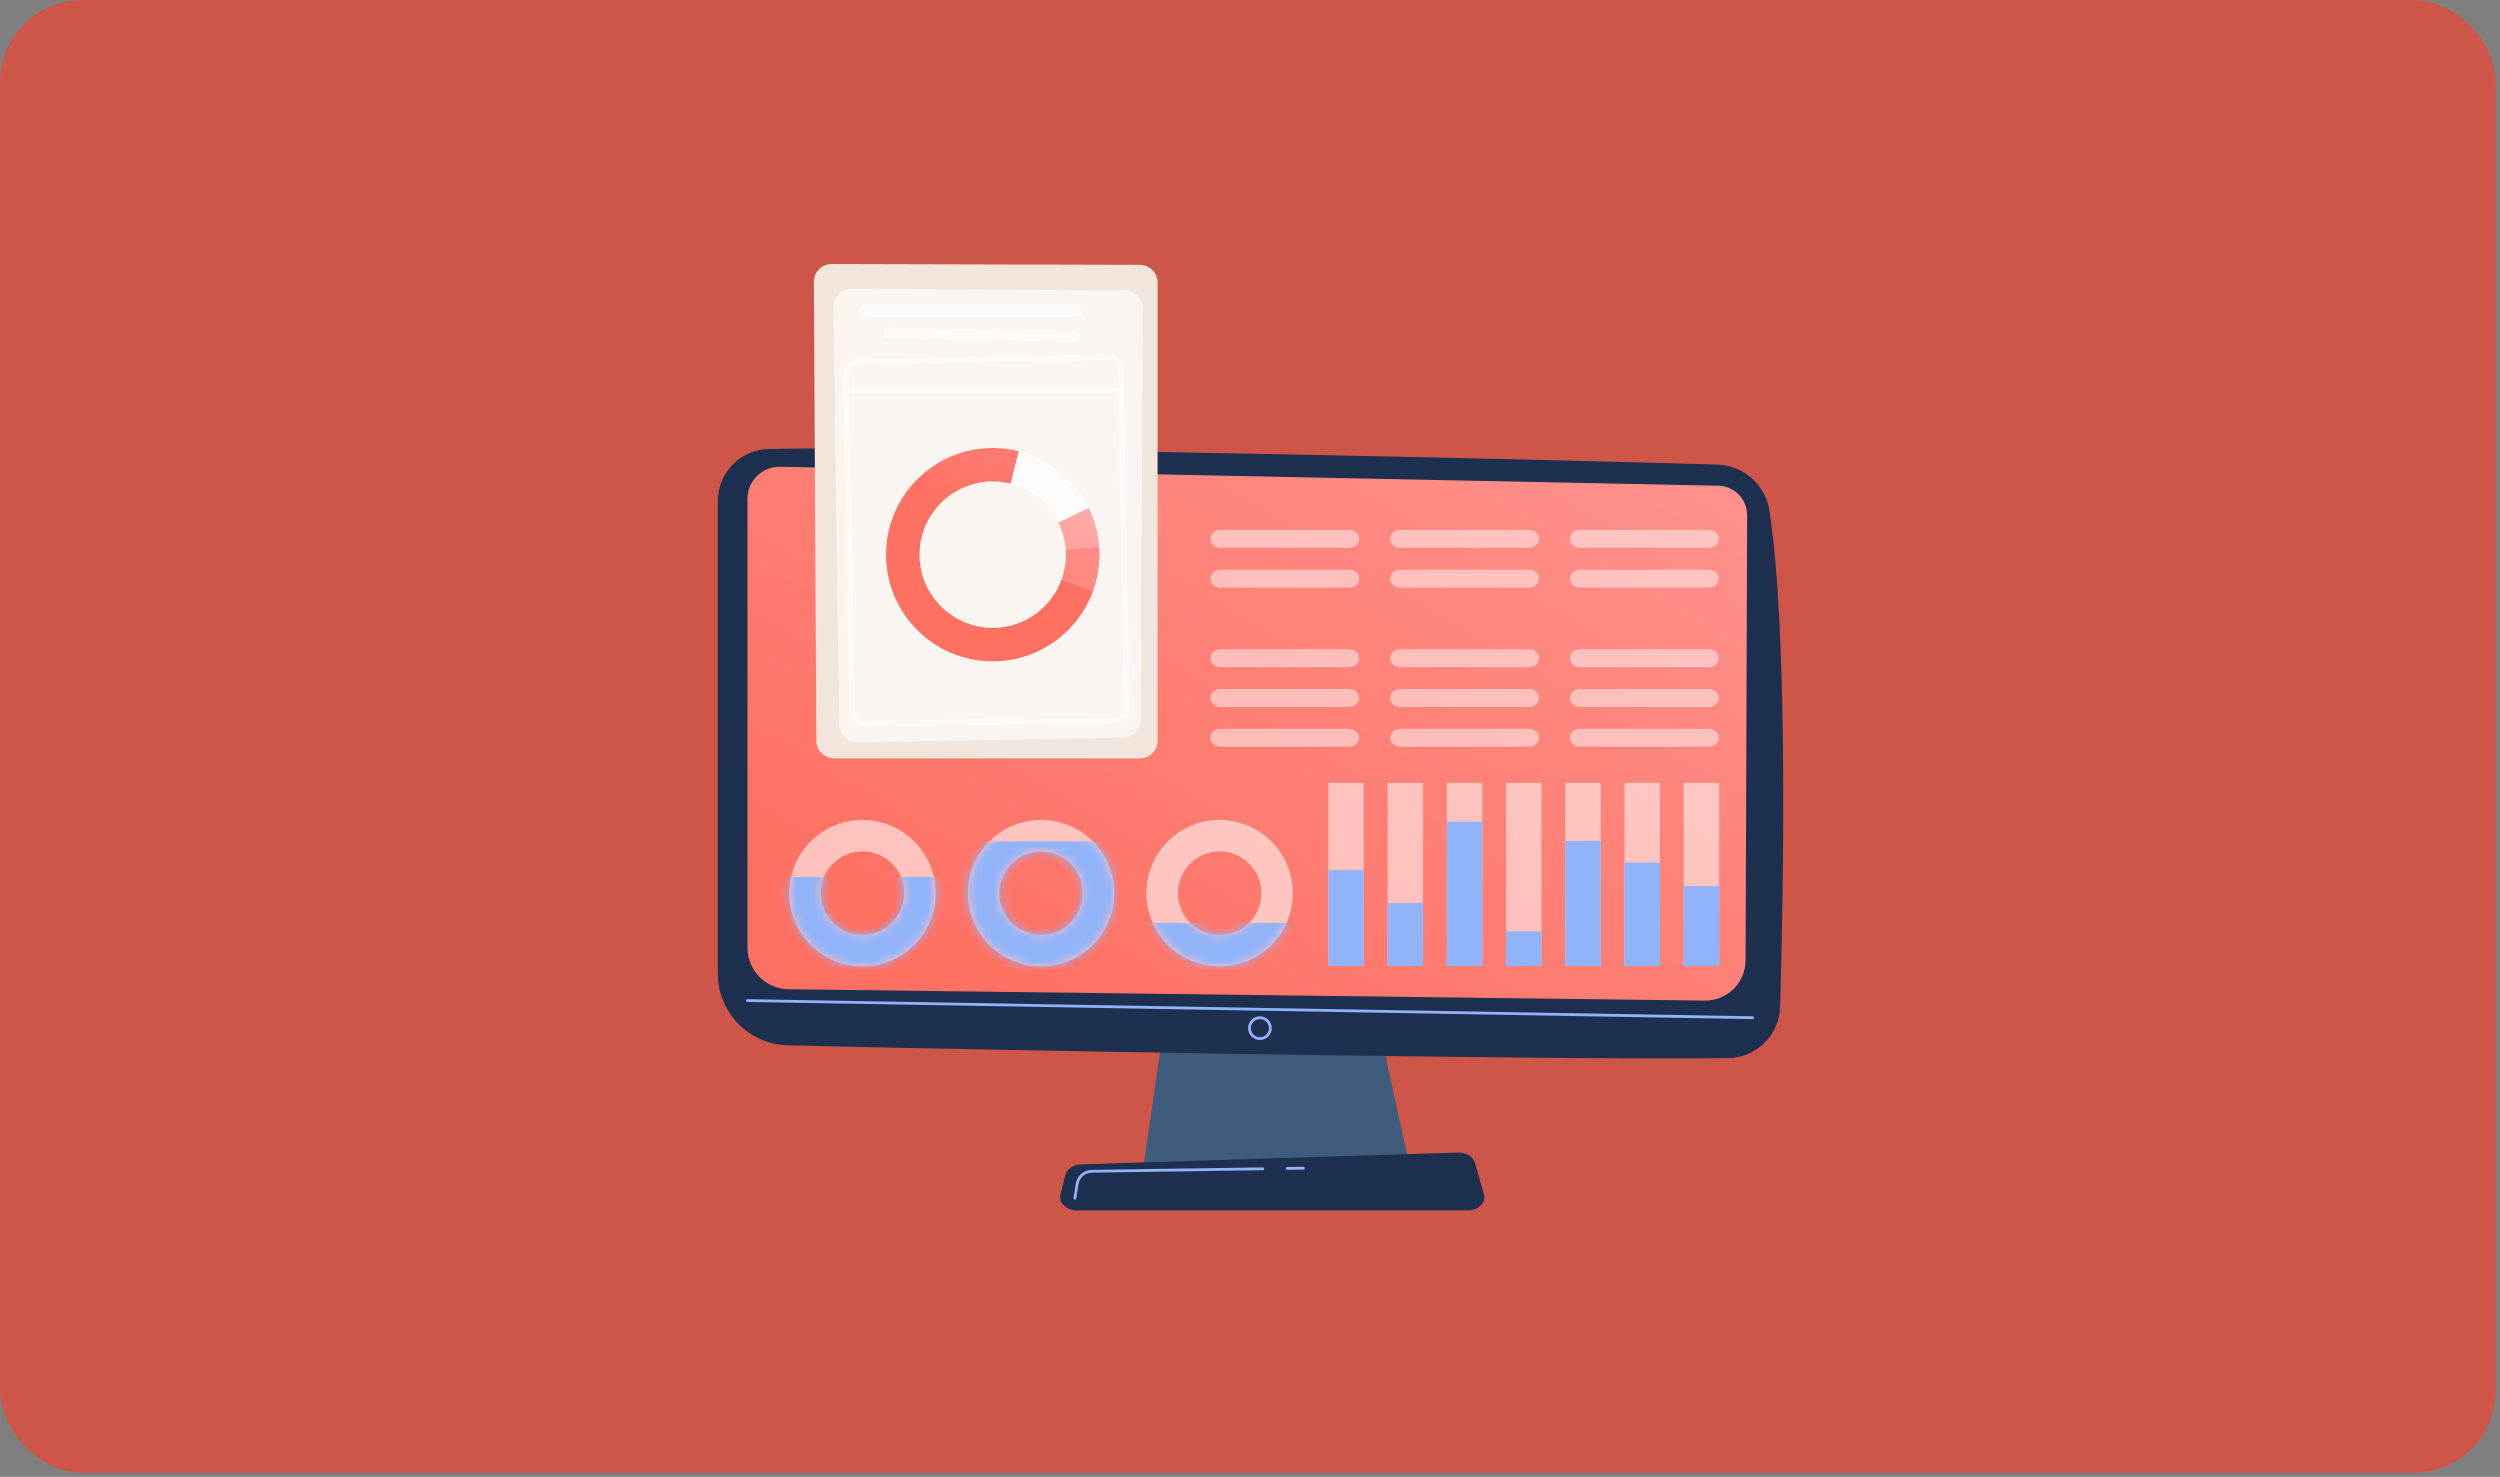
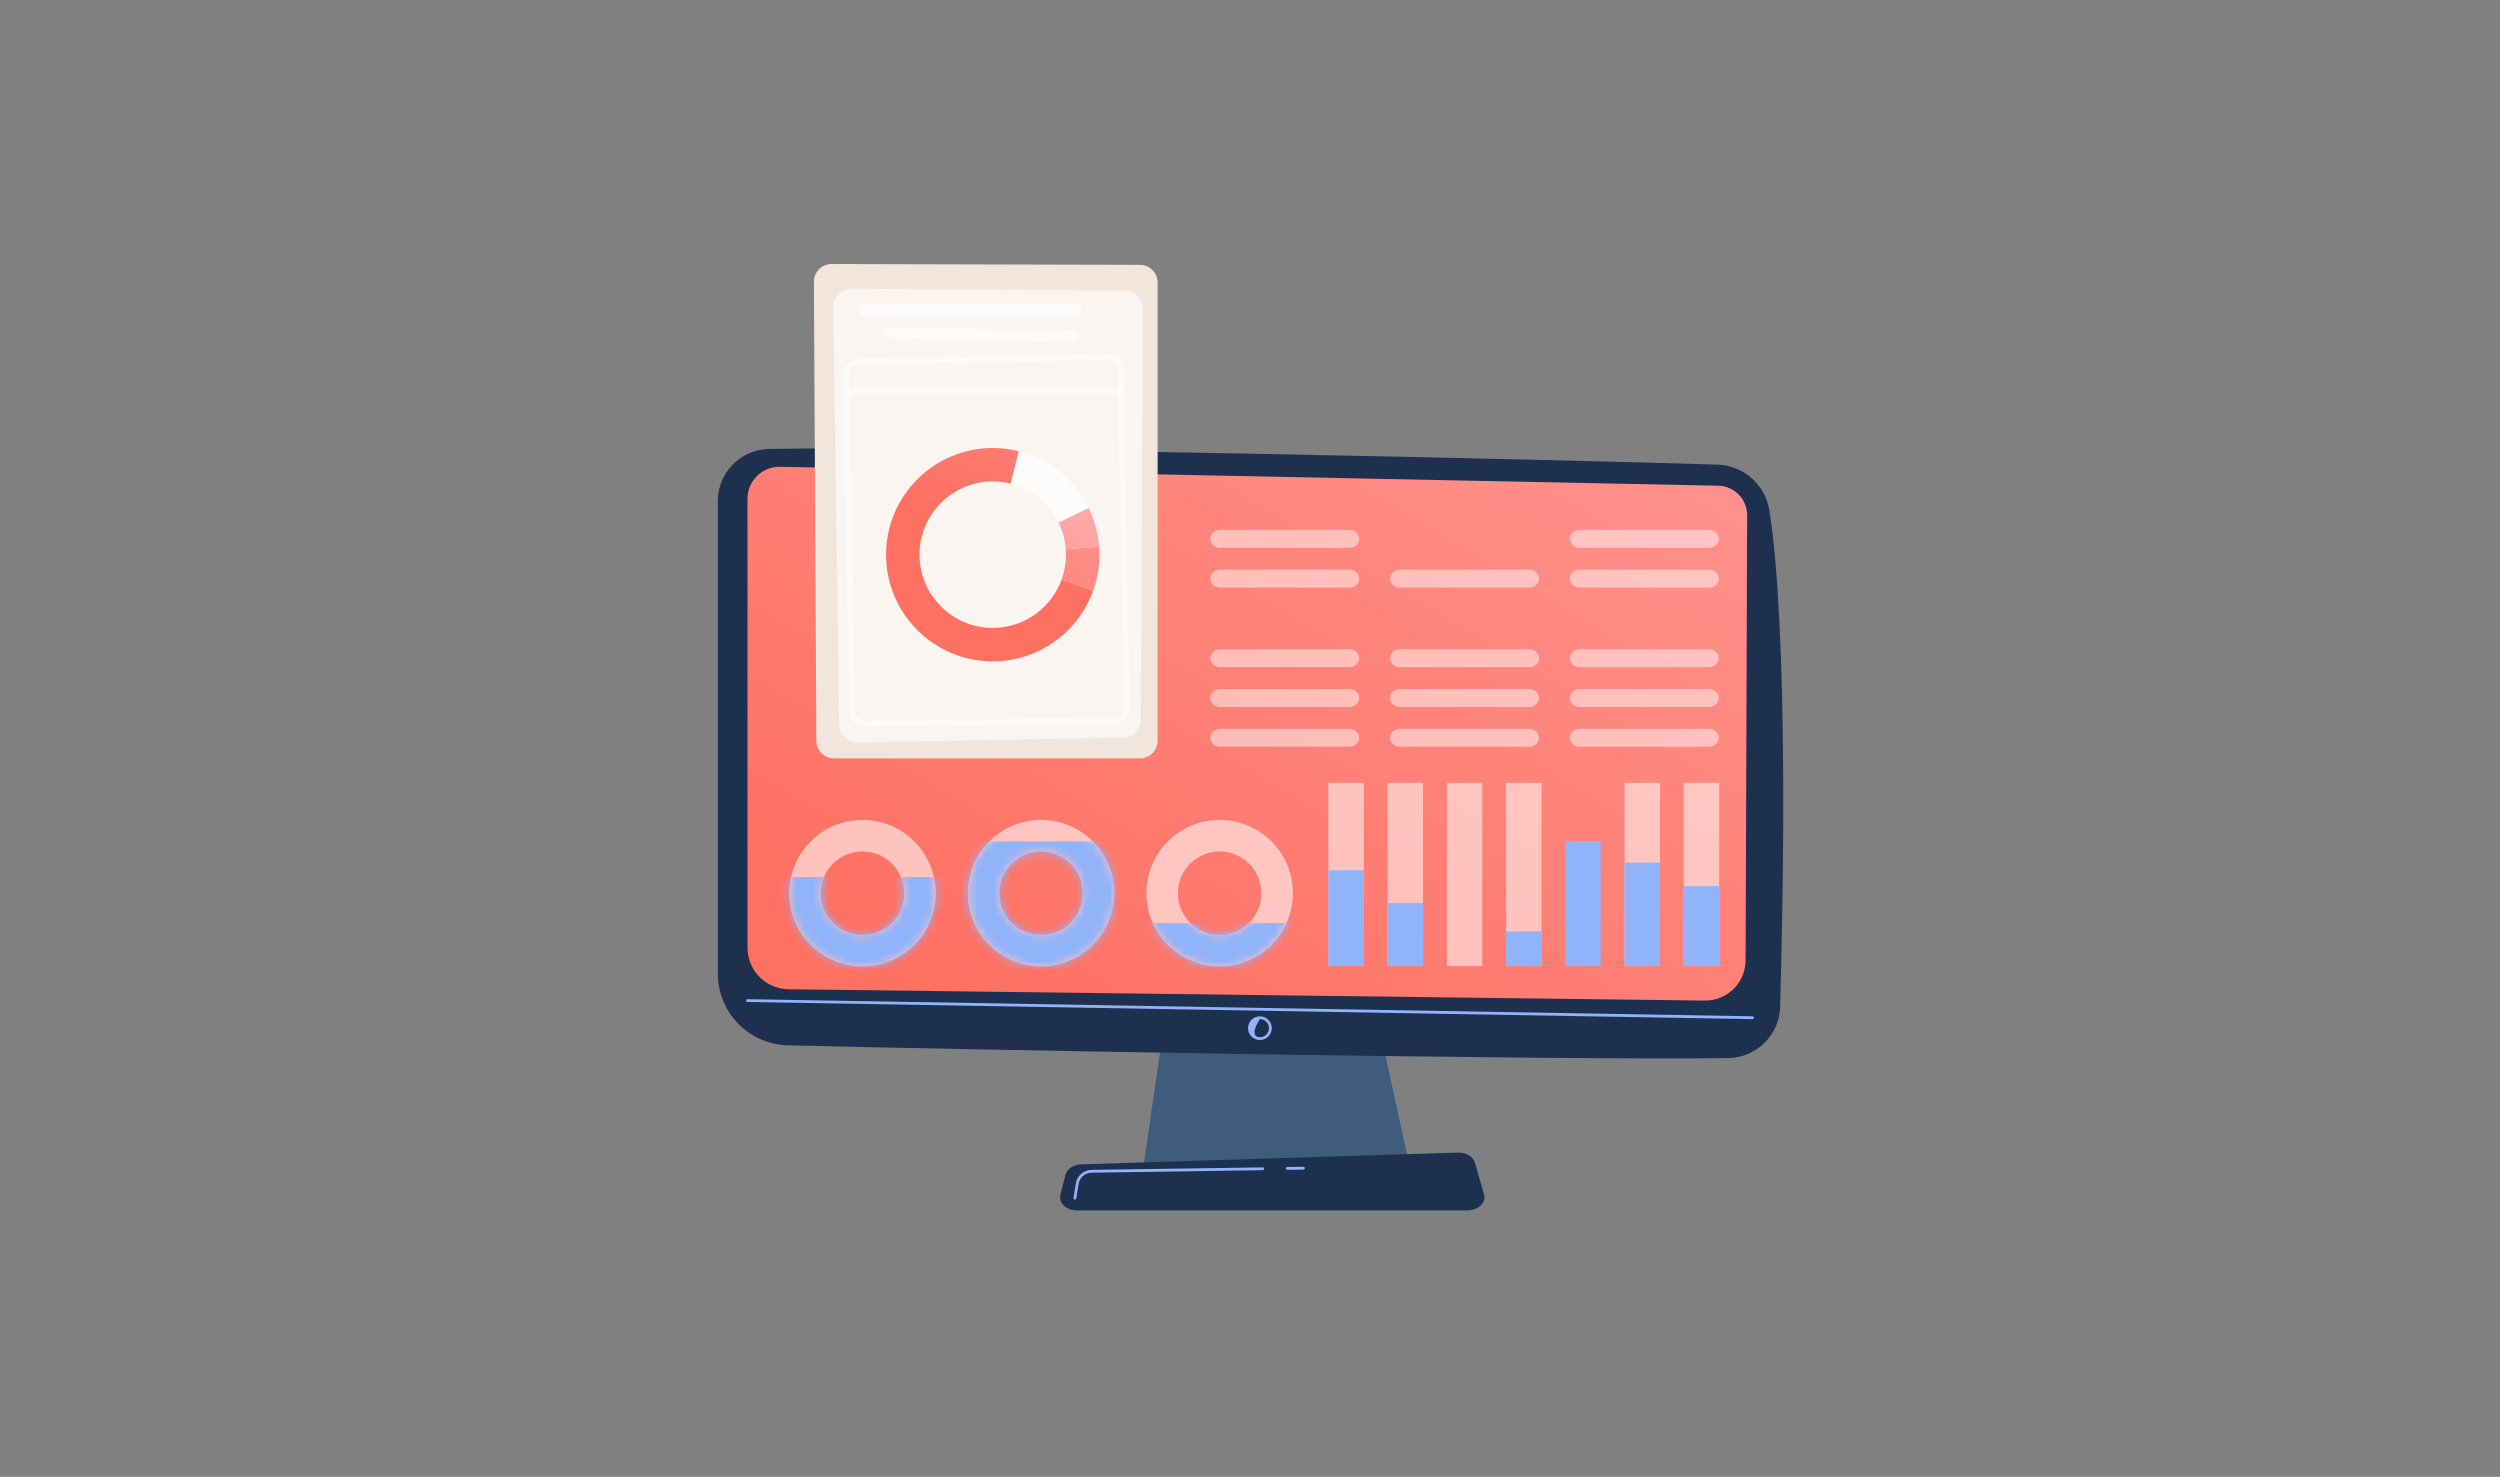
<svg xmlns="http://www.w3.org/2000/svg" width="303" height="179" viewBox="0 0 303 179" fill="none">
  <rect x="0" y="0" width="303" height="179" fill="#808080" stroke="none" />
-   <rect x="0.001" width="302.5" height="178.5" rx="10" fill="#CE5649" />
  <path d="M141.342 122.342L138.554 141.584H170.903L166.689 122.342H141.342Z" fill="#405C7D" />
  <path d="M87.001 60.731V118.003C87.001 122.714 90.756 126.567 95.466 126.688C116.384 127.228 189.546 128.536 209.459 128.242C212.881 128.192 215.654 125.453 215.752 122.031C216.136 108.727 216.76 76.732 214.452 61.879C213.966 58.751 211.326 56.412 208.162 56.311C190.635 55.75 113.078 53.97 93.174 54.417C89.742 54.494 87.001 57.298 87.001 60.731H87.001Z" fill="#1E304F" />
  <path d="M90.596 60.452V114.864C90.596 117.615 92.804 119.856 95.554 119.897L206.595 121.269C209.321 121.31 211.557 119.116 211.567 116.389L211.753 62.463C211.76 60.513 210.207 58.915 208.257 58.868L94.572 56.571C92.392 56.518 90.596 58.271 90.596 60.452V60.452Z" fill="url(#paint0_linear_424_5018)" />
  <path d="M212.403 123.516H212.4L90.593 121.44C90.499 121.439 90.424 121.361 90.426 121.267C90.427 121.173 90.509 121.096 90.599 121.1L212.406 123.175C212.5 123.177 212.575 123.254 212.573 123.348C212.572 123.441 212.496 123.516 212.403 123.516Z" fill="#91B3FA" />
-   <path d="M152.7 126.051C151.907 126.051 151.263 125.406 151.263 124.613C151.263 123.821 151.908 123.176 152.7 123.176C153.493 123.176 154.138 123.821 154.138 124.613C154.138 125.406 153.493 126.051 152.7 126.051ZM152.7 123.516C152.095 123.516 151.603 124.008 151.603 124.613C151.603 125.218 152.095 125.71 152.7 125.71C153.305 125.71 153.797 125.218 153.797 124.613C153.797 124.008 153.305 123.516 152.7 123.516Z" fill="#91B3FA" />
+   <path d="M152.7 126.051C151.907 126.051 151.263 125.406 151.263 124.613C151.263 123.821 151.908 123.176 152.7 123.176C153.493 123.176 154.138 123.821 154.138 124.613C154.138 125.406 153.493 126.051 152.7 126.051ZM152.7 123.516C151.603 125.218 152.095 125.71 152.7 125.71C153.305 125.71 153.797 125.218 153.797 124.613C153.797 124.008 153.305 123.516 152.7 123.516Z" fill="#91B3FA" />
  <path d="M177.871 146.7H130.526C129.24 146.7 128.274 145.784 128.523 144.801L129.13 142.399C129.313 141.676 130.108 141.145 131.052 141.116L176.694 139.692C177.68 139.661 178.554 140.185 178.768 140.936L179.863 144.762C180.148 145.757 179.177 146.7 177.87 146.7H177.871Z" fill="#1E304F" />
  <path d="M156.012 141.783C155.919 141.783 155.843 141.708 155.842 141.615C155.841 141.521 155.915 141.444 156.009 141.442L157.965 141.414C158.057 141.413 158.137 141.487 158.138 141.581C158.139 141.675 158.065 141.753 157.97 141.754L156.014 141.783H156.012H156.012Z" fill="#91B3FA" />
  <path d="M130.275 145.392C130.266 145.392 130.257 145.391 130.248 145.389C130.155 145.374 130.092 145.287 130.107 145.195L130.386 143.447C130.537 142.5 131.342 141.803 132.301 141.789L153.045 141.486C153.138 141.481 153.217 141.559 153.218 141.653C153.219 141.747 153.144 141.825 153.05 141.826L132.306 142.129C131.513 142.141 130.846 142.717 130.721 143.5L130.443 145.248C130.429 145.331 130.357 145.391 130.275 145.391V145.392Z" fill="#91B3FA" />
  <g opacity="0.53">
    <path d="M165.295 94.879H160.999V117.087H165.295V94.879Z" fill="white" />
    <path d="M172.473 94.879H168.177V117.087H172.473V94.879Z" fill="white" />
    <path d="M179.651 94.879H175.355V117.087H179.651V94.879Z" fill="white" />
    <path d="M186.829 94.879H182.533V117.087H186.829V94.879Z" fill="white" />
-     <path d="M194.009 94.879H189.713V117.087H194.009V94.879Z" fill="white" />
    <path d="M201.187 94.879H196.891V117.087H201.187V94.879Z" fill="white" />
    <path d="M208.365 94.879H204.069V117.087H208.365V94.879Z" fill="white" />
  </g>
  <path d="M165.295 105.465H160.999V117.087H165.295V105.465Z" fill="#91B3FA" />
  <path d="M172.474 109.459H168.178V117.087H172.474V109.459Z" fill="#91B3FA" />
-   <path d="M179.651 99.587H175.355V117.087H179.651V99.587Z" fill="#91B3FA" />
  <path d="M186.83 112.883H182.534V117.087H186.83V112.883Z" fill="#91B3FA" />
  <path d="M194.009 101.927H189.713V117.087H194.009V101.927Z" fill="#91B3FA" />
  <path d="M201.187 104.552H196.891V117.087H201.187V104.552Z" fill="#91B3FA" />
  <path d="M208.365 107.405H204.069V117.087H208.365V107.405Z" fill="#91B3FA" />
  <path opacity="0.57" d="M104.534 99.374C99.63 99.374 95.655 103.349 95.655 108.253C95.655 113.157 99.63 117.132 104.534 117.132C109.437 117.132 113.413 113.157 113.413 108.253C113.413 103.349 109.437 99.374 104.534 99.374ZM104.534 113.312C101.74 113.312 99.475 111.047 99.475 108.253C99.475 105.459 101.74 103.195 104.534 103.195C107.328 103.195 109.592 105.459 109.592 108.253C109.592 111.047 107.328 113.312 104.534 113.312Z" fill="white" />
  <mask id="mask0_424_5018" style="mask-type:luminance" maskUnits="userSpaceOnUse" x="95" y="99" width="19" height="19">
    <path d="M104.534 99.374C99.63 99.374 95.655 103.349 95.655 108.253C95.655 113.157 99.63 117.132 104.534 117.132C109.437 117.132 113.413 113.157 113.413 108.253C113.413 103.349 109.437 99.374 104.534 99.374ZM104.534 113.312C101.74 113.312 99.475 111.047 99.475 108.253C99.475 105.459 101.74 103.195 104.534 103.195C107.328 103.195 109.592 105.459 109.592 108.253C109.592 111.047 107.328 113.312 104.534 113.312Z" fill="white" />
  </mask>
  <g mask="url(#mask0_424_5018)">
    <path d="M118.508 106.3H92.135V117.461H118.508V106.3Z" fill="#91B3FA" />
  </g>
  <path opacity="0.57" d="M126.178 99.374C121.275 99.374 117.3 103.35 117.3 108.253C117.3 113.157 121.275 117.132 126.178 117.132C131.082 117.132 135.057 113.157 135.057 108.253C135.057 103.35 131.082 99.374 126.178 99.374ZM126.178 113.312C123.385 113.312 121.12 111.047 121.12 108.253C121.12 105.459 123.385 103.195 126.178 103.195C128.972 103.195 131.237 105.459 131.237 108.253C131.237 111.047 128.972 113.312 126.178 113.312Z" fill="white" />
  <mask id="mask1_424_5018" style="mask-type:luminance" maskUnits="userSpaceOnUse" x="117" y="99" width="19" height="19">
    <path d="M126.179 99.374C121.276 99.374 117.301 103.35 117.301 108.253C117.301 113.157 121.276 117.132 126.179 117.132C131.083 117.132 135.058 113.157 135.058 108.253C135.058 103.35 131.083 99.374 126.179 99.374ZM126.179 113.312C123.386 113.312 121.121 111.047 121.121 108.253C121.121 105.459 123.386 103.195 126.179 103.195C128.973 103.195 131.238 105.459 131.238 108.253C131.238 111.047 128.973 113.312 126.179 113.312Z" fill="white" />
  </mask>
  <g mask="url(#mask1_424_5018)">
    <path d="M140.154 101.986H113.78V117.462H140.154V101.986Z" fill="#91B3FA" />
  </g>
  <path opacity="0.57" d="M147.821 99.374C142.917 99.374 138.942 103.349 138.942 108.253C138.942 113.157 142.917 117.132 147.821 117.132C152.725 117.132 156.7 113.157 156.7 108.253C156.7 103.349 152.725 99.374 147.821 99.374ZM147.821 113.312C145.027 113.312 142.763 111.047 142.763 108.253C142.763 105.459 145.027 103.195 147.821 103.195C150.615 103.195 152.88 105.459 152.88 108.253C152.88 111.047 150.615 113.312 147.821 113.312Z" fill="white" />
  <mask id="mask2_424_5018" style="mask-type:luminance" maskUnits="userSpaceOnUse" x="138" y="99" width="19" height="19">
    <path d="M147.821 99.374C142.917 99.374 138.942 103.349 138.942 108.253C138.942 113.157 142.917 117.132 147.821 117.132C152.725 117.132 156.7 113.157 156.7 108.253C156.7 103.349 152.725 99.374 147.821 99.374ZM147.821 113.312C145.027 113.312 142.763 111.047 142.763 108.253C142.763 105.459 145.027 103.195 147.821 103.195C150.615 103.195 152.88 105.459 152.88 108.253C152.88 111.047 150.615 113.312 147.821 113.312Z" fill="white" />
  </mask>
  <g mask="url(#mask2_424_5018)">
    <path d="M161.796 111.881H135.422V117.462H161.796V111.881Z" fill="#91B3FA" />
  </g>
  <g opacity="0.48">
    <path d="M163.551 64.219H147.876C147.22 64.219 146.688 64.707 146.688 65.308C146.688 65.91 147.22 66.397 147.876 66.397H163.551C164.207 66.397 164.738 65.91 164.738 65.308C164.738 64.707 164.207 64.219 163.551 64.219Z" fill="white" />
    <path d="M163.551 69.041H147.876C147.22 69.041 146.688 69.529 146.688 70.13C146.688 70.731 147.22 71.219 147.876 71.219H163.551C164.207 71.219 164.738 70.731 164.738 70.13C164.738 69.529 164.207 69.041 163.551 69.041Z" fill="white" />
    <path d="M163.551 88.329H147.876C147.22 88.329 146.688 88.816 146.688 89.418C146.688 90.019 147.22 90.507 147.876 90.507H163.551C164.207 90.507 164.738 90.019 164.738 89.418C164.738 88.816 164.207 88.329 163.551 88.329Z" fill="white" />
    <path d="M163.551 83.507H147.876C147.22 83.507 146.688 83.994 146.688 84.596C146.688 85.197 147.22 85.685 147.876 85.685H163.551C164.207 85.685 164.738 85.197 164.738 84.596C164.738 83.994 164.207 83.507 163.551 83.507Z" fill="white" />
    <path d="M163.551 78.685H147.876C147.22 78.685 146.688 79.172 146.688 79.774C146.688 80.376 147.22 80.863 147.876 80.863H163.551C164.207 80.863 164.738 80.376 164.738 79.774C164.738 79.172 164.207 78.685 163.551 78.685Z" fill="white" />
  </g>
  <g opacity="0.48">
-     <path d="M185.341 64.219H169.666C169.01 64.219 168.479 64.707 168.479 65.308C168.479 65.91 169.01 66.397 169.666 66.397H185.341C185.997 66.397 186.529 65.91 186.529 65.308C186.529 64.707 185.997 64.219 185.341 64.219Z" fill="white" />
    <path d="M185.341 69.041H169.666C169.01 69.041 168.479 69.529 168.479 70.13C168.479 70.732 169.01 71.219 169.666 71.219H185.341C185.997 71.219 186.529 70.732 186.529 70.13C186.529 69.529 185.997 69.041 185.341 69.041Z" fill="white" />
    <path d="M185.341 88.329H169.666C169.01 88.329 168.479 88.817 168.479 89.418C168.479 90.019 169.01 90.507 169.666 90.507H185.341C185.997 90.507 186.529 90.019 186.529 89.418C186.529 88.817 185.997 88.329 185.341 88.329Z" fill="white" />
    <path d="M185.341 83.507H169.666C169.01 83.507 168.479 83.994 168.479 84.596C168.479 85.197 169.01 85.685 169.666 85.685H185.341C185.997 85.685 186.529 85.197 186.529 84.596C186.529 83.994 185.997 83.507 185.341 83.507Z" fill="white" />
    <path d="M185.341 78.685H169.666C169.01 78.685 168.479 79.172 168.479 79.774C168.479 80.376 169.01 80.863 169.666 80.863H185.341C185.997 80.863 186.529 80.376 186.529 79.774C186.529 79.172 185.997 78.685 185.341 78.685Z" fill="white" />
  </g>
  <g opacity="0.48">
    <path d="M207.131 64.219H191.456C190.8 64.219 190.269 64.707 190.269 65.308C190.269 65.91 190.8 66.397 191.456 66.397H207.131C207.787 66.397 208.319 65.91 208.319 65.308C208.319 64.707 207.787 64.219 207.131 64.219Z" fill="white" />
    <path d="M207.131 69.041H191.456C190.8 69.041 190.269 69.529 190.269 70.13C190.269 70.731 190.8 71.219 191.456 71.219H207.131C207.787 71.219 208.319 70.731 208.319 70.13C208.319 69.529 207.787 69.041 207.131 69.041Z" fill="white" />
    <path d="M207.131 88.329H191.456C190.8 88.329 190.269 88.816 190.269 89.418C190.269 90.019 190.8 90.507 191.456 90.507H207.131C207.787 90.507 208.319 90.019 208.319 89.418C208.319 88.816 207.787 88.329 207.131 88.329Z" fill="white" />
    <path d="M207.131 83.507H191.456C190.8 83.507 190.269 83.994 190.269 84.596C190.269 85.197 190.8 85.685 191.456 85.685H207.131C207.787 85.685 208.319 85.197 208.319 84.596C208.319 83.994 207.787 83.507 207.131 83.507Z" fill="white" />
    <path d="M207.131 78.685H191.456C190.8 78.685 190.269 79.172 190.269 79.774C190.269 80.376 190.8 80.863 191.456 80.863H207.131C207.787 80.863 208.319 80.376 208.319 79.774C208.319 79.172 207.787 78.685 207.131 78.685Z" fill="white" />
  </g>
  <path d="M101.083 91.916H138.161C139.344 91.916 140.302 90.958 140.302 89.775V34.241C140.302 33.061 139.347 32.103 138.167 32.1L100.792 32C99.603 31.997 98.639 32.963 98.645 34.152L98.942 89.787C98.948 90.965 99.905 91.916 101.083 91.916Z" fill="#F2E6DC" />
  <path opacity="0.6" d="M103.186 35L136.34 35.204C137.538 35.211 138.504 36.188 138.499 37.386L138.268 87.231C138.262 88.411 137.315 89.371 136.135 89.392L103.922 89.98C102.719 90.002 101.727 89.041 101.711 87.839L101.001 37.203C100.984 35.986 101.97 34.993 103.187 35H103.186Z" fill="white" />
  <path opacity="0.6" d="M104.899 36.883H130.443C130.802 36.883 131.093 37.174 131.093 37.532V37.761C131.093 38.119 130.802 38.41 130.443 38.41H104.899C104.54 38.41 104.249 38.119 104.249 37.761V37.532C104.249 37.174 104.54 36.883 104.899 36.883Z" fill="white" />
  <path opacity="0.6" d="M107.099 40.407C107.117 40.748 107.395 41.015 107.736 41.022L130.076 41.429C130.44 41.436 130.738 41.143 130.738 40.78V40.727C130.738 40.372 130.453 40.082 130.098 40.077L107.758 39.723C107.381 39.717 107.078 40.032 107.099 40.408V40.407Z" fill="white" />
  <path opacity="0.61" d="M104.818 88.048C103.796 88.048 102.953 87.223 102.935 86.199L102.21 45.433C102.192 44.397 103.02 43.537 104.056 43.517L134.22 42.93C134.725 42.924 135.199 43.107 135.562 43.456C135.925 43.805 136.13 44.274 136.14 44.777L136.917 85.768C136.926 86.273 136.738 86.751 136.386 87.114C136.034 87.477 135.562 87.68 135.057 87.686L104.841 88.048C104.834 88.048 104.826 88.048 104.818 88.048H104.818ZM134.257 43.608C134.249 43.608 134.241 43.608 134.233 43.608L104.069 44.195C103.407 44.208 102.877 44.758 102.889 45.42L103.613 86.186C103.625 86.842 104.164 87.37 104.818 87.37C104.823 87.37 104.827 87.37 104.832 87.37L135.048 87.007C135.372 87.003 135.674 86.873 135.898 86.641C136.123 86.409 136.244 86.103 136.238 85.78L135.461 44.789C135.455 44.468 135.323 44.167 135.092 43.944C134.865 43.727 134.57 43.608 134.257 43.608Z" fill="white" />
  <path opacity="0.61" d="M135.85 47.709H102.942C102.755 47.709 102.603 47.558 102.603 47.37C102.603 47.183 102.754 47.031 102.942 47.031H135.85C136.037 47.031 136.189 47.183 136.189 47.37C136.189 47.558 136.037 47.709 135.85 47.709Z" fill="white" />
  <path opacity="0.73" d="M120.32 80.157C113.19 80.157 107.389 74.356 107.389 67.226C107.389 60.096 113.19 54.295 120.32 54.295C127.45 54.295 133.251 60.096 133.251 67.226C133.251 74.356 127.45 80.157 120.32 80.157ZM120.32 58.35C115.426 58.35 111.444 62.332 111.444 67.226C111.444 72.12 115.426 76.102 120.32 76.102C125.214 76.102 129.196 72.12 129.196 67.226C129.196 62.332 125.214 58.35 120.32 58.35Z" fill="white" />
  <path d="M133.216 66.259L129.171 66.562C129.187 66.781 129.196 67.003 129.196 67.226C129.196 68.284 129.01 69.298 128.669 70.24L132.484 71.617C132.98 70.245 133.252 68.767 133.252 67.226C133.252 66.901 133.239 66.578 133.216 66.259Z" fill="url(#paint1_linear_424_5018)" />
  <path d="M120.32 76.102C115.426 76.102 111.444 72.12 111.444 67.226C111.444 62.332 115.426 58.35 120.32 58.35C121.066 58.35 121.79 58.443 122.482 58.617L123.47 54.684C122.461 54.43 121.406 54.294 120.32 54.294C113.19 54.294 107.389 60.096 107.389 67.226C107.389 74.356 113.19 80.157 120.32 80.157C125.91 80.157 130.681 76.592 132.483 71.616L128.668 70.24C127.432 73.655 124.156 76.102 120.319 76.102H120.32Z" fill="url(#paint2_linear_424_5018)" />
  <path d="M129.17 66.562L133.215 66.259C133.09 64.586 132.646 63.001 131.943 61.564L128.298 63.34C128.78 64.326 129.085 65.414 129.17 66.562Z" fill="url(#paint3_linear_424_5018)" />
  <defs>
    <linearGradient id="paint0_linear_424_5018" x1="181.978" y1="37.217" x2="127.578" y2="127.605" gradientUnits="userSpaceOnUse">
      <stop stop-color="#FF928E" />
      <stop offset="1" stop-color="#FE7062" />
    </linearGradient>
    <linearGradient id="paint1_linear_424_5018" x1="138.267" y1="61.925" x2="108.012" y2="91.064" gradientUnits="userSpaceOnUse">
      <stop stop-color="#FF928E" />
      <stop offset="1" stop-color="#FE7062" />
    </linearGradient>
    <linearGradient id="paint2_linear_424_5018" x1="131.443" y1="36.602" x2="121.399" y2="64.253" gradientUnits="userSpaceOnUse">
      <stop stop-color="#FF928E" />
      <stop offset="1" stop-color="#FE7062" />
    </linearGradient>
    <linearGradient id="paint3_linear_424_5018" x1="137.251" y1="54.352" x2="125.523" y2="73.217" gradientUnits="userSpaceOnUse">
      <stop stop-color="#FEBBBA" />
      <stop offset="1" stop-color="#FF928E" />
    </linearGradient>
  </defs>
</svg>